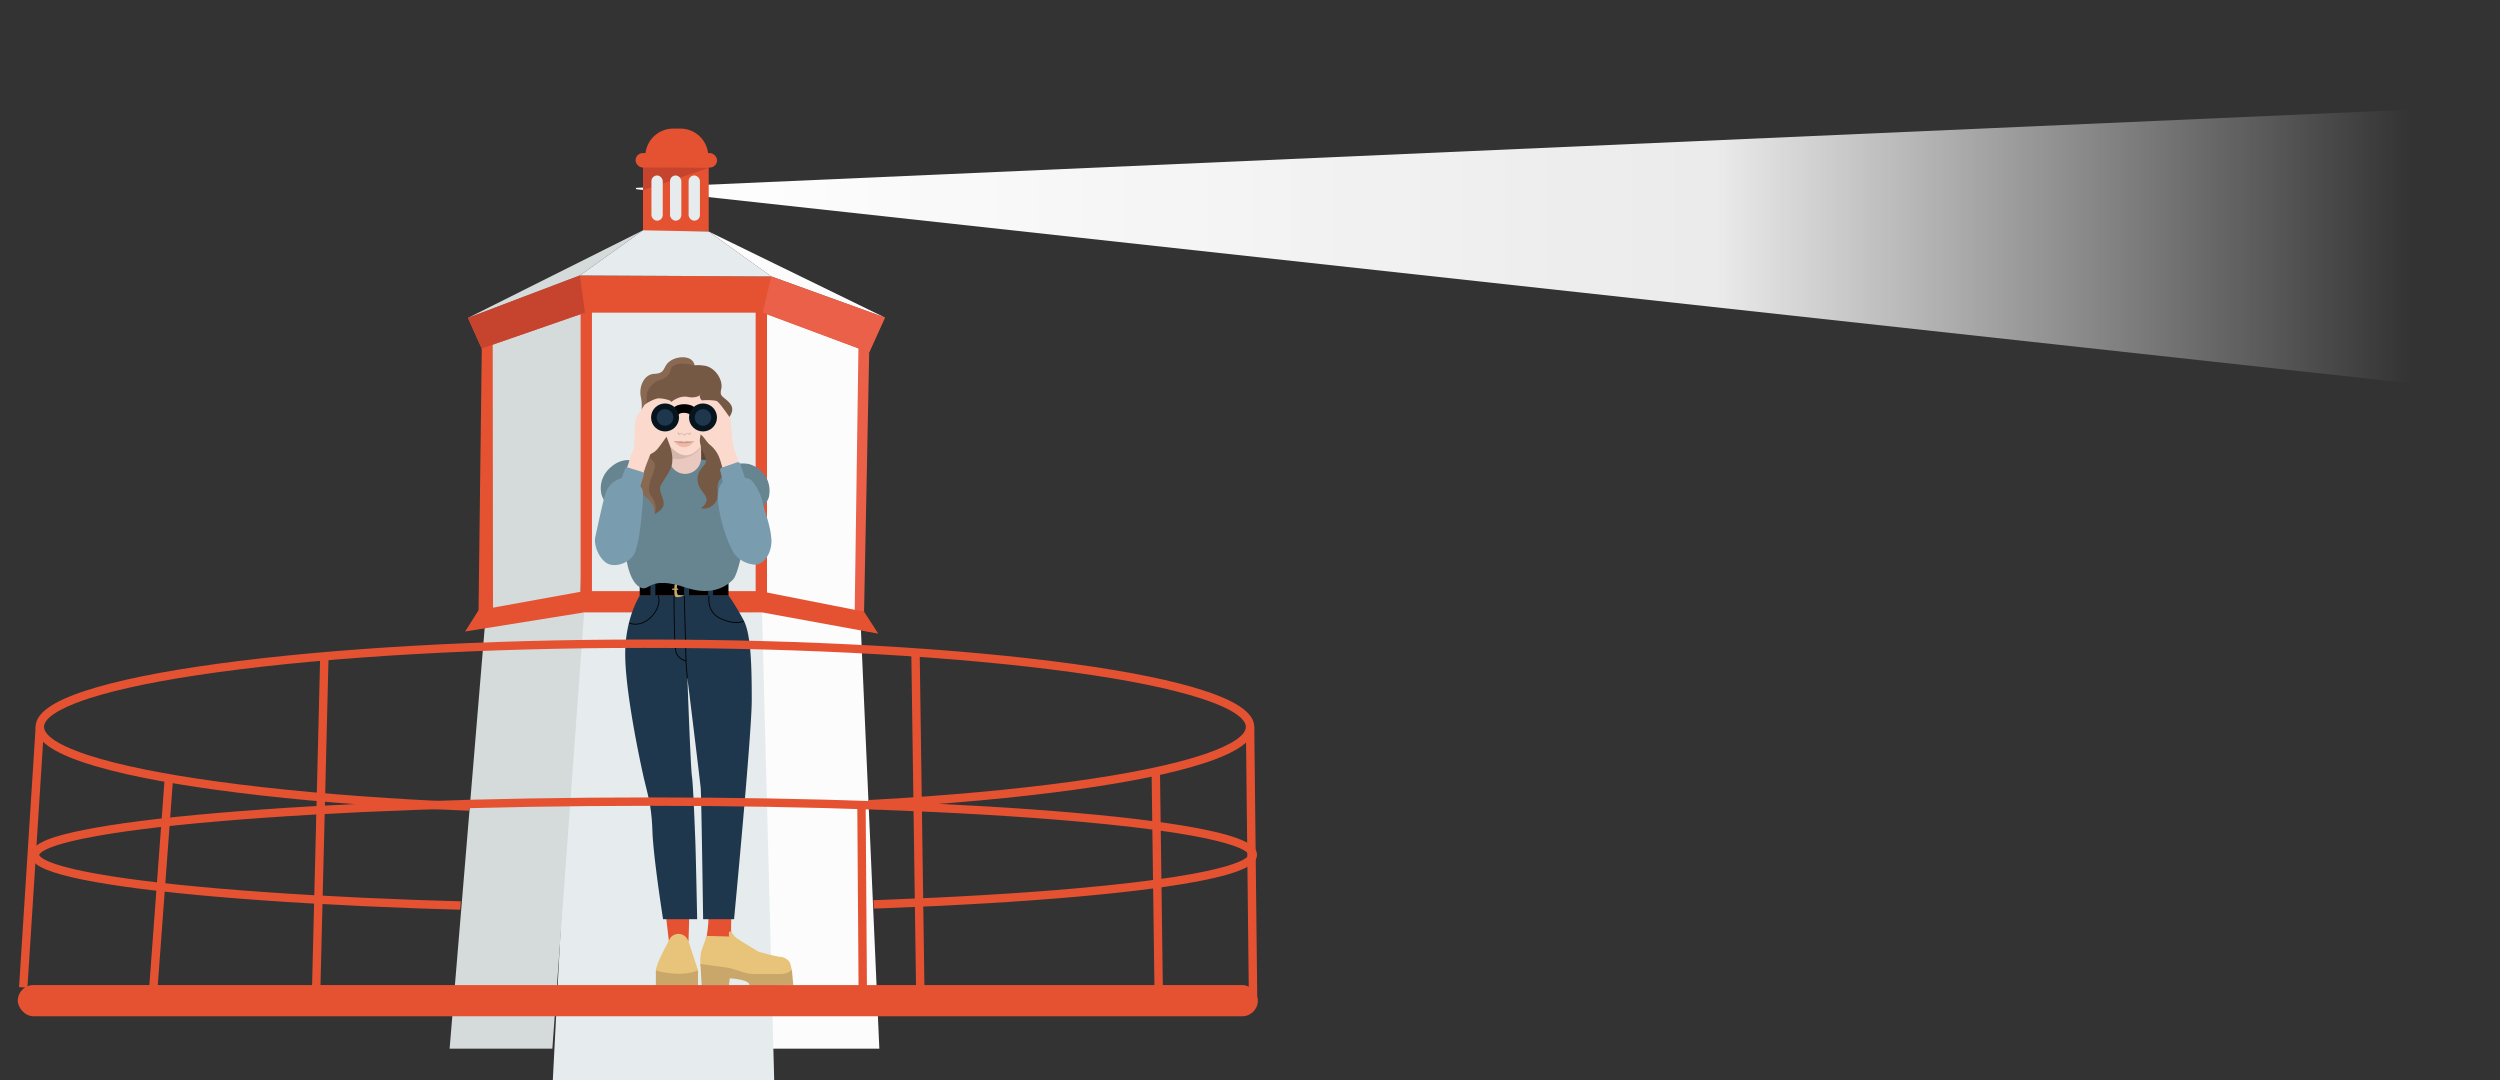
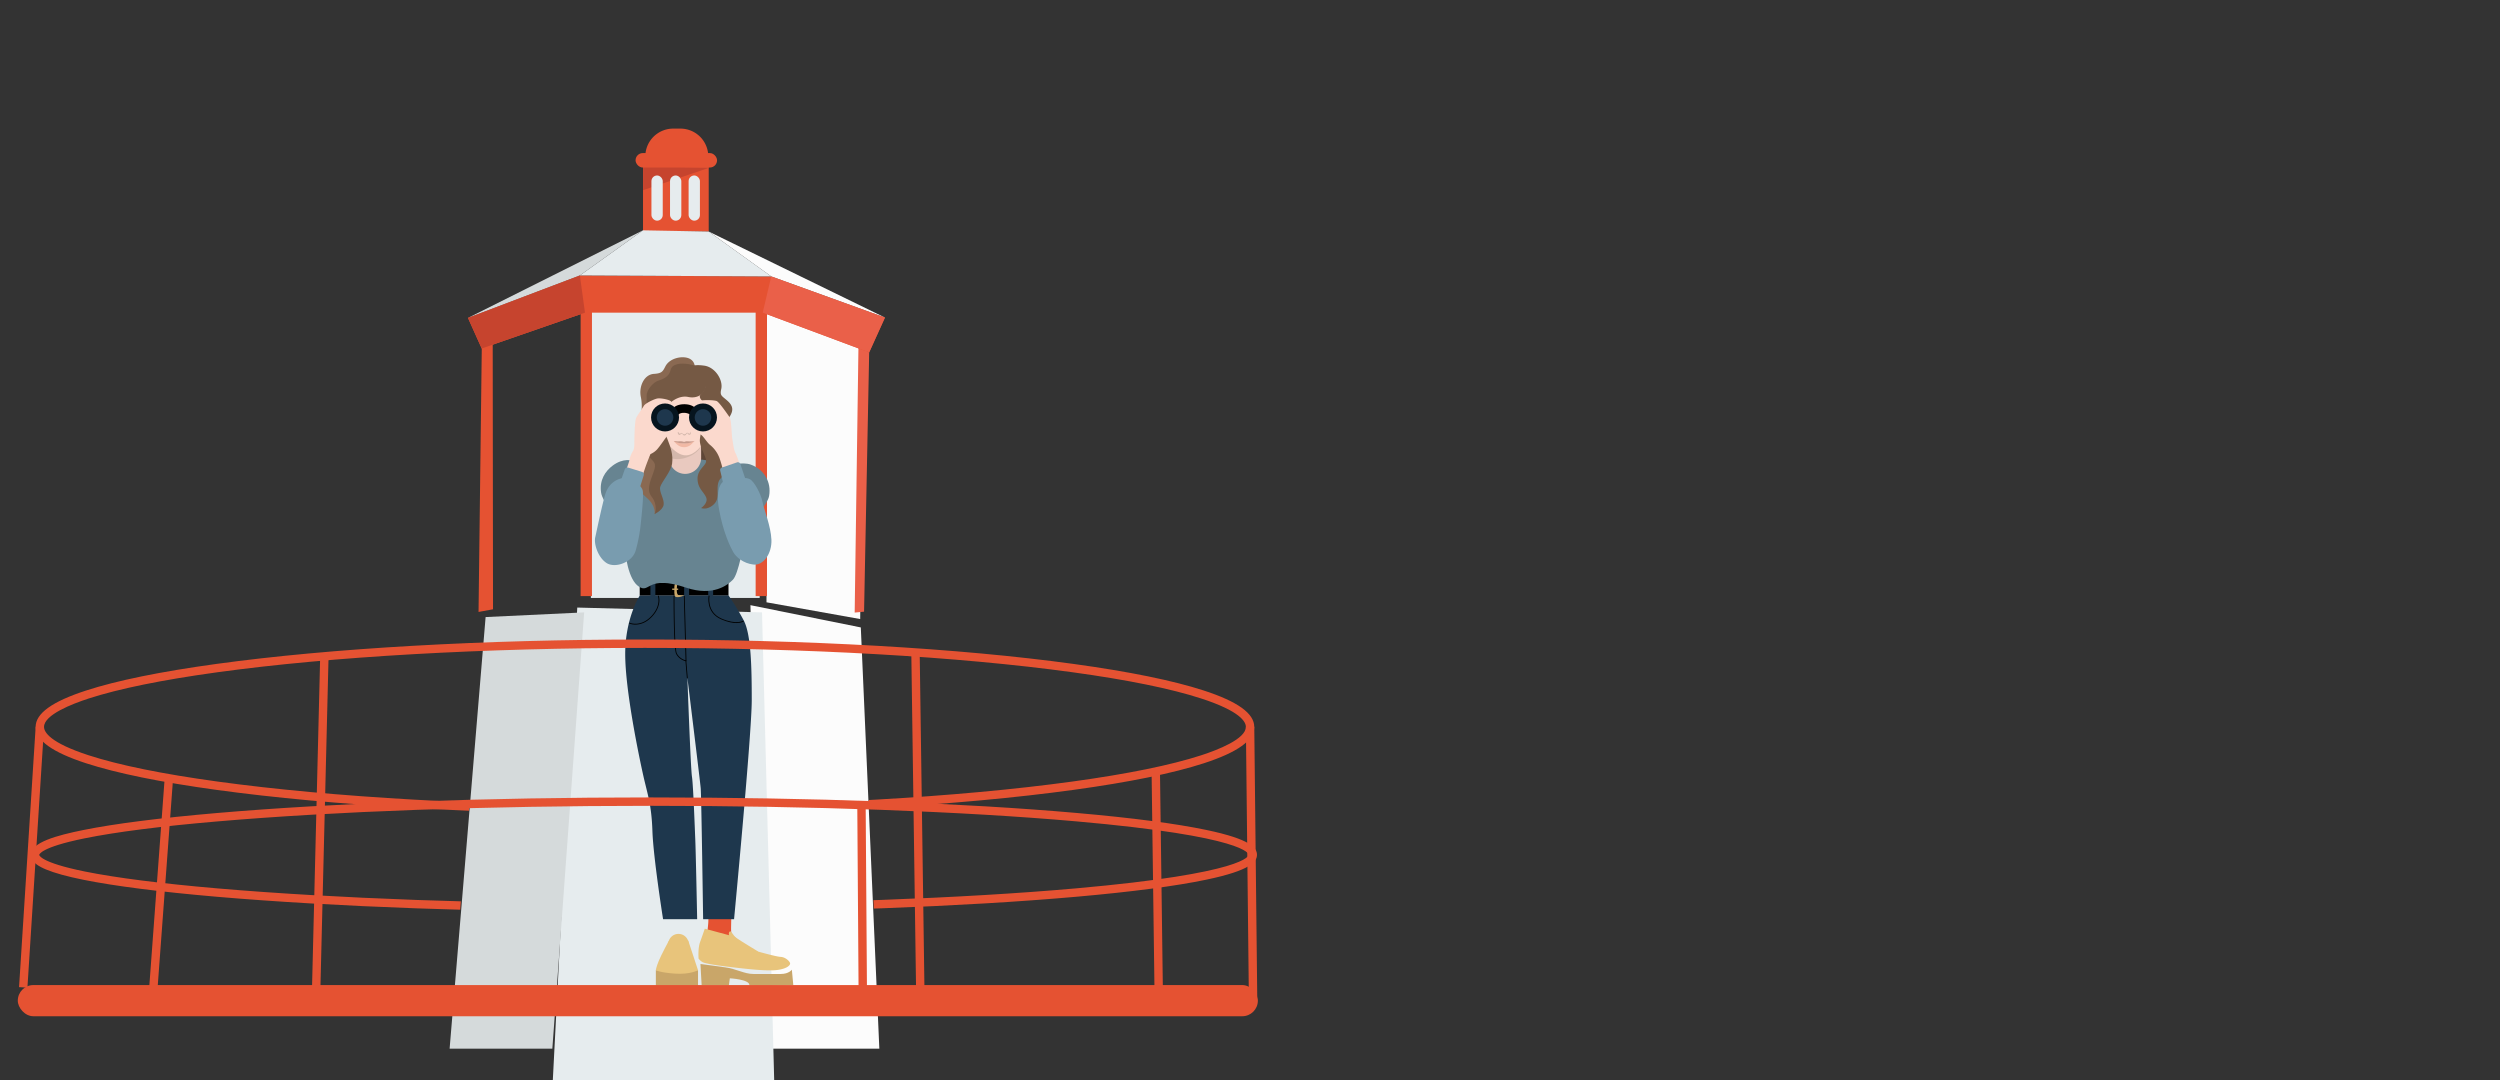
<svg xmlns="http://www.w3.org/2000/svg" viewBox="0 0 2580.98 1115.32">
  <rect x="0" y="0" width="2580.98" height="1115.32" fill="#333333" stroke="none" />
  <defs>
    <style>.cls-1{fill:none;}.cls-2{fill:url(#linear-gradient);}.cls-3{fill:#d5dadb;}.cls-4{fill:#e6ecee;}.cls-5{fill:#fcfcfc;}.cls-6{fill:#ea6049;}.cls-7{fill:#e55232;}.cls-8{fill:#c6442e;}.cls-9{fill:#5e4637;}.cls-10{fill:#678491;}.cls-11{fill:#1e374d;}.cls-12{fill:#e8c47b;}.cls-13{fill:#c9a669;}.cls-14{fill:#8a6952;}.cls-15{fill:#e9c9bf;}.cls-16{fill:#d3b7ab;}.cls-17{fill:#fbd9cd;}.cls-18{fill:#755944;}.cls-19{fill:#799caf;}.cls-20{fill:#06141e;}.cls-21{clip-path:url(#clip-path);}.cls-22{clip-path:url(#clip-path-2);}.cls-23{fill:#f1b9a5;}.cls-24{fill:#c59a8c;}</style>
    <linearGradient id="linear-gradient" x1="656.4" y1="259.53" x2="2649.1" y2="259.53" gradientUnits="userSpaceOnUse">
      <stop offset="0" stop-color="#fff" />
      <stop offset="0.56" stop-color="#fff" stop-opacity="0.9" />
      <stop offset="0.92" stop-color="#fff" stop-opacity="0" />
      <stop offset="1" stop-color="#fff" stop-opacity="0" />
    </linearGradient>
    <clipPath id="clip-path">
      <path class="cls-1" d="M476.28,924.3l-1.47,19.31S81.65,961.1,32.56,932.23,0,867.4,16.74,831.59s491.86-24.19,617.75-39.2,600,29.45,685.49,46.77,77.11,41.94,77.39,53.71c1.35,57.33-495,50-495,50l-.81-16.4Z" />
    </clipPath>
    <clipPath id="clip-path-2">
      <path class="cls-1" d="M485.6,820.59l-1.84,20.58S211.52,863.26,93.21,823.38s-51-134.76-25.74-174.64S413.32,675.2,529,652.6s627.08-3.67,733.06,26.81,89,65.69,86.27,81.62-192.25,74.93-257.37,86-193.25-3.48-193.25-3.48l-1-21.8Z" />
    </clipPath>
  </defs>
  <title>speak.clubs.main</title>
  <g id="Layer_3" data-name="Layer 3">
-     <path class="cls-2" d="M657.1,193.92l1992-87.77-3,306.77-1989-217.57A.72.72,0,0,1,657.1,193.92Z" />
-     <polygon class="cls-3" points="501.73 350.17 501.34 637.05 599.42 615.39 605.52 316.85 501.73 350.17" />
    <rect class="cls-4" x="610.01" y="315.57" width="174.26" height="301.75" />
    <polygon class="cls-5" points="791.83 318.37 791.32 621.81 888.06 639.11 890.62 350.17 791.83 318.37" />
    <polygon class="cls-5" points="888.69 647.76 907.82 1082.63 786.24 1082.63 774.75 624.78 888.69 647.76" />
    <polygon class="cls-4" points="786.71 632.22 799.72 1132.63 569.82 1132.63 595.96 627.24 786.71 632.22" />
    <polygon class="cls-3" points="603.08 632.22 570.24 1082.63 464.18 1082.63 501.34 637.05 603.08 632.22" />
    <polygon class="cls-6" points="897.34 363.79 892.05 631.49 882.36 632.42 886.29 356.09 897.34 363.79" />
    <polygon class="cls-7" points="508.67 353.46 508.99 629.03 494.04 631.77 497.43 355.63 508.67 353.46" />
    <rect class="cls-7" x="599.42" y="318.37" width="11.71" height="297.03" />
    <rect class="cls-7" x="780.12" y="318.37" width="11.71" height="297.03" />
    <rect class="cls-7" x="663.84" y="165.25" width="67.83" height="73.83" />
    <polygon class="cls-7" points="497.3 359.77 603.92 322.78 787.42 322.78 897.34 363.79 913.63 327.85 796.24 285.39 598.68 284.36 483.13 328.2 497.3 359.77" />
    <polygon class="cls-3" points="483.13 328.2 663.82 237.78 598.68 284.36 483.13 328.2" />
    <polygon class="cls-4" points="796.24 285.39 598.68 284.36 663.82 237.78 731.69 239.06 796.24 285.39" />
    <polygon class="cls-5" points="913.63 327.85 796.24 285.39 731.69 239.06 913.63 327.85" />
    <polygon class="cls-8" points="598.68 284.36 603.92 322.78 497.3 359.77 483.13 328.2 598.68 284.36" />
    <polygon class="cls-6" points="796.24 285.39 787.42 322.78 897.34 363.79 913.63 327.85 796.24 285.39" />
    <polygon class="cls-8" points="732.63 173.03 663.88 196.31 663.88 171.64 732.63 173.03" />
    <rect class="cls-7" x="656.16" y="158.04" width="84.12" height="14.92" rx="7.46" />
    <rect class="cls-4" x="672.54" y="181.16" width="11.67" height="46.67" rx="5.83" />
    <rect class="cls-4" x="691.73" y="181.16" width="11.67" height="46.67" rx="5.83" />
    <rect class="cls-4" x="710.92" y="181.16" width="11.67" height="46.67" rx="5.83" />
    <path class="cls-7" d="M695,132.77h7.44a28.78,28.78,0,0,1,28.78,28.78v0a0,0,0,0,1,0,0h-65a0,0,0,0,1,0,0v0A28.78,28.78,0,0,1,695,132.77Z" />
-     <polygon class="cls-7" points="494.07 630.02 480.17 651.97 603.08 632.22 786.71 632.22 906.69 654.17 892.05 631.49 784.51 610.27 603.08 610.27 494.07 630.02" />
    <rect class="cls-7" x="-102.14" y="880.55" width="269.41" height="8.66" transform="translate(-852.59 861.11) rotate(-86.35)" />
    <rect class="cls-7" x="56.41" y="910.07" width="219.48" height="8.66" transform="translate(-758.02 1012.67) rotate(-85.77)" />
    <rect class="cls-7" x="885.76" y="831.62" width="8.66" height="189.38" transform="translate(-6.49 6.28) rotate(-0.4)" />
    <rect class="cls-7" x="158.64" y="845.64" width="343.96" height="8.66" transform="translate(-527.21 1159.61) rotate(-88.59)" />
    <rect class="cls-7" x="943.32" y="671.64" width="8.66" height="350.97" transform="translate(-11.92 13.53) rotate(-0.81)" />
    <rect class="cls-7" x="1190.41" y="796.63" width="8.66" height="226.14" transform="translate(-11.98 15.95) rotate(-0.76)" />
    <rect class="cls-7" x="1287.76" y="750.44" width="8.66" height="279.29" transform="translate(-9.69 14.23) rotate(-0.63)" />
    <rect class="cls-9" x="680.07" y="441.86" width="53.98" height="54.17" />
    <path class="cls-10" d="M670.4,485.88s-17.15-20.59-37.82-5.23c-7.67,5.7-14,15.13-12,28,1.5,9.34,14.88,25.54,17.61,27.86s34.16-17,34.84-23.2S670.4,485.88,670.4,485.88Z" />
-     <polygon class="cls-7" points="686.89 940.06 690.62 972.24 710.83 971.44 711.79 939.11 686.89 940.06" />
    <path class="cls-7" d="M730.74,932.23s1.06,12.37.44,20.88c-.46,6.39-1.74,14.81-1.74,14.81L756,969.73a55.52,55.52,0,0,1-1.24-10.55c0-5.08.6-24.81.6-24.81Z" />
    <rect x="660.43" y="601.66" width="91.67" height="13.32" />
    <rect class="cls-11" x="671.51" y="598.45" width="5.08" height="19.65" />
    <rect class="cls-11" x="706.31" y="598.45" width="5.08" height="19.65" />
    <rect class="cls-11" x="731.14" y="598.45" width="5.08" height="19.65" />
    <path class="cls-11" d="M660.46,614.94s-15,22.89-15,60.27,14.19,105.58,18.71,125.68c4.24,18.85,8.47,29.69,9.38,57s11,91.09,11,91.09h35.2s-1.43-72.45-2-83.5c-.26-5.48-2-54.93-3.37-63.64s-4.73-102.08-4.73-102.08,13,105.55,13.74,113.79S725.9,949,725.9,949h31.94S776.1,757.36,776.1,723s-.71-68.05-8.24-82.38a254.56,254.56,0,0,0-15.66-25.8Z" />
    <path d="M708.73,682.75l-.53-.09A15,15,0,0,1,698,675c-2.73-5.38-2.58-58.06-2.57-60.3h.87c0,.54-.16,54.7,2.47,59.89a14.25,14.25,0,0,0,9,7.06L706,615.25l.87,0Z" />
    <path d="M760.27,643.23c-3.71,0-8.89-.87-15.75-3.84-16.3-7.07-12.93-24.3-12.9-24.47l.86.17c0,.17-3.26,16.72,12.39,23.5s22.42,2.24,22.48,2.19l.51.71C767.7,641.61,765.35,643.23,760.27,643.23Z" />
    <path d="M656,644.83a17.19,17.19,0,0,1-6.49-1.15l.37-.79c.12.05,11.87,5.21,23.24-7.53,9.59-10.75,6.1-20.11,6.07-20.2l.81-.32a15.39,15.39,0,0,1,.67,6.36c-.28,3.51-1.71,8.92-6.9,14.74C667.32,643.18,660.7,644.83,656,644.83Z" />
    <rect x="708.38" y="681.9" width="0.87" height="18.36" transform="translate(-55.12 61.47) rotate(-4.78)" />
-     <path class="cls-12" d="M758.15,967s13.68,12.32,21,14.4,22.94,6.36,26.92,6.49,8.61,3.62,9.54,6.29a74.25,74.25,0,0,1,1.89,7.47s-4.88,7.07-17.39,7.56-33-2.1-43-3.26-27.67-3.5-30.31-5.39a16,16,0,0,1-3.69-3.4s-.92-10.43,1.59-17.26,4.8-13.67,4.8-13.67Z" />
+     <path class="cls-12" d="M758.15,967s13.68,12.32,21,14.4,22.94,6.36,26.92,6.49,8.61,3.62,9.54,6.29s-4.88,7.07-17.39,7.56-33-2.1-43-3.26-27.67-3.5-30.31-5.39a16,16,0,0,1-3.69-3.4s-.92-10.43,1.59-17.26,4.8-13.67,4.8-13.67Z" />
    <path class="cls-12" d="M777.8,985.54c-.92-.32-18.2-8.76-22-13.57s-4.08-9.32-2.34-10.33,2.71,3.76,7,6.82c4.09,2.93,22.29,13.9,22.29,13.9Z" />
    <path class="cls-13" d="M723.14,995.24s11.15,1.59,25.35,3.42c11.7,1.52,19.88,6.86,29.26,6.86l28.35,0c8.38,0,11.4-4.42,11.4-4.42l1.51,16s-45.48,1.49-45.37,0c.44-6-20.17-7.1-20.17-7.1l-1,7.41H724.38Z" />
    <rect class="cls-13" x="677.09" y="1001.59" width="43.54" height="16.29" />
    <path class="cls-12" d="M690.42,971.37s-7.7,14.22-10.36,20.74-3,9.48-3,9.48,3.56,2.37,19.55,3.55,24-3.55,24-3.55l-10.07-30.51Z" />
    <path class="cls-12" d="M689.27,991.23l.68-17a10.51,10.51,0,0,1,10.27-10.08h0A10.51,10.51,0,0,1,710.94,974l1.13,17.1a5.44,5.44,0,0,1-5.42,5.8H694.71A5.44,5.44,0,0,1,689.27,991.23Z" />
    <path class="cls-13" d="M706.14,601.66s-6.73-.58-7.12,2.65-.88,9.75,1.58,10,5.81.34,5.81.34-4.29,2.23-7.75,1.81c-1.67-.2-2.84-.13-2.46-10.6C696.51,597.61,706.14,601.66,706.14,601.66Z" />
    <rect class="cls-13" x="693.97" y="607.61" width="6.18" height="1.39" />
    <path class="cls-10" d="M690.71,473.36s5.31,14.33,15.84,14.77,16.53-13.8,16.53-13.8,43.78,5.61,50.4,8.44-6.18,104.44-16.73,115.6c-5.18,5.47-20.43,17.72-48.37,8.33-41.2-13.84-37,6.73-48.9-1.17-20.6-13.67-16.85-93.08-12.72-107.08C653.89,474.33,690.71,473.36,690.71,473.36Z" />
    <path class="cls-10" d="M752.56,480.55s13.67-4,22.36-.95c14.3,5.07,21.57,18.49,19.11,32.36-1.5,8.4-12.26,18.4-12.26,18.4Z" />
    <path class="cls-14" d="M717.25,382.72c-.21-.62,1.84-8.19-4.71-12.07s-20.95-1.65-25.68,7.73c-2.66,5.26-3.74,7.1-11.76,7.61-10.35.66-15.73,13.47-13.5,23.87a47.08,47.08,0,0,1-.83,22.37c-1.63,5.12-7.23,37.18-.27,46s2.14,13.51.27,19.81c-2.49,8.38,1.86,11.14,7.78,16.67,9,8.4,7.21,16,7.21,16s5.87-5.38,1.79-15.63c-2.58-6.48,1.84-12.48,2.46-26.6s-4.1-20.66-5.73-30.07-1.43-49.11,4.91-57.09S691.06,390.9,697.4,386s17.6-3.07,18.41-2.86A1.65,1.65,0,0,0,717.25,382.72Z" />
    <path class="cls-15" d="M690.84,458.41h33a0,0,0,0,1,0,0v14.32a16.5,16.5,0,0,1-16.5,16.5h0a16.5,16.5,0,0,1-16.5-16.5V458.41A0,0,0,0,1,690.84,458.41Z" />
    <path class="cls-16" d="M724.13,459.29s-1.79,8.77-16.32,13.36a28,28,0,0,1-17,0l0-13.86Z" />
    <path class="cls-17" d="M718.56,391.07s12.5,7.31,14.61,15.58,1,36.14-3.84,45.18-12,17.77-20.77,18.27c-6.73.38-12.5-5.19-15.38-7.89s-10.77-10.57-12.11-15.38-3.66-35.76,10.76-47.49S718.56,391.07,718.56,391.07Z" />
    <path class="cls-18" d="M728.83,398c-.15-.61,3.7-18.32-17.51-22-8.36-1.45-17.65-.61-19,6s-7.67,9.51-12.73,11-12.28,9.67-12,15.66-.27,29.72-3.75,36.07-1,18.41,5.12,25.57,9.41,7,5.73,17.19-7.57,18.42-1.64,25.78,3.68,17,2.46,17.6,8.59-3.68,9.61-9.62-4.91-13.5-3.48-18.62,11.09-15.71,12.23-24c2.49-18-11.41-32.86-10-45.34s7-26.81,15.76-32.54S728.83,398,728.83,398Z" />
    <path class="cls-18" d="M713.49,378.51s2.31-2.63,13.66-1,19.65,15,17.42,24.3c-1.63,6.84.81,6.89,6.59,12.09,11.49,10.34-.63,17.35-5.07,28.27s-3,22,2.85,29-.16,17.57-5.06,22.95-2.06,14.4-3.48,20.58-7.69,9.46-10.92,10.12a11.82,11.82,0,0,1-5.7-.31s7.84-5.32,5.15-11.21-8.32-8.89-8.79-18.39,7.59-13.45,8.7-17.88-5.93-13.9-6.33-21.69c-.34-6.51,6.81-28.33,8.71-33.71s3.16-12,.15-18S720.3,394,720.3,394Z" />
    <path class="cls-19" d="M746.57,497.32s-8.45,4.74-4.24,28.49S754.08,564.9,757,570s10.24,11.56,20.75,12.83,19.29-11.57,18.66-25.66-7.52-30.54-9.2-39-8.83-21.65-13.25-23.54-6.09-1.05-8.61.42-12,5.09-14.69,5.09S746.57,497.32,746.57,497.32Z" />
    <path class="cls-19" d="M642.28,493.72s-13,1.57-17.52,16.88c-3.51,12-9.12,39.29-10.22,44-1.63,6.88,2.86,21,11.69,26.67s26.7-.63,30.06-13a156.19,156.19,0,0,0,5.16-26.94c.87-8.25,3.08-28.63,2.2-34.22C662.07,497,642.28,493.72,642.28,493.72Z" />
    <path class="cls-18" d="M713,386a16.31,16.31,0,0,1,14.65,9.15,8.43,8.43,0,0,1,.89,5.14c-1.14,5.48-7.73,11.72-18.09,9.53-7.48-1.59-15.3,2.51-20.86,8.29-4.58,4.76-10.14,9.81-10.14,9.81s-2.94-22.78,13.64-35.18A31.87,31.87,0,0,1,713,386Z" />
    <path class="cls-17" d="M693.68,441.34s2.87.72,3,2-6.89,5.32-9.34,8.62-6,8.62-8.91,11.93a20.07,20.07,0,0,1-6.89,4.89s-3.88,9.41-5.75,15.08c-2.22,6.74-4.11,11.22-4.11,11.22s-6.38,2.87-10.26,1.57-6-8.86-6-8.86,4-10.25,4.43-13a27.3,27.3,0,0,1,3.45-8.91c1.29-1.87,1.58-4.74,1.58-7.76s.28-23.71,1.87-26.73,6.61-10.06,8-12.5,10.21-6.75,13.8-7.47,12.93,1.29,14.22,3,1,3.45-.43,3.73S693.68,441.34,693.68,441.34Z" />
    <path class="cls-19" d="M648.64,482.78l14,4.33a2.9,2.9,0,0,1,1.92,3.65l-5.92,18.9-20-6.73L645,484.61A2.92,2.92,0,0,1,648.64,482.78Z" />
    <path d="M699.56,428.92s1.42-2.71,6.35-2.71a12.24,12.24,0,0,1,7.81,2.63l3.8-7.89s-3.49-3.87-11.85-3.62c-6.74.2-9.81,3.16-9.81,3.16Z" />
    <circle class="cls-20" cx="686.59" cy="430.98" r="14.44" />
    <circle class="cls-11" cx="686.59" cy="430.98" r="8.55" />
    <path class="cls-18" d="M728.18,396.16s1.19,5.53-4.71,11.06C718.25,412.1,735,420.89,735,420.89s1.45-8.88-.81-14.52A44.44,44.44,0,0,0,728.18,396.16Z" />
    <path class="cls-17" d="M714.66,437.75s-2.88,1.72-1.87,3.88,8.33,5.46,11.06,7.32,6,7.91,9.34,10.49A31.78,31.78,0,0,1,742.82,473a102.2,102.2,0,0,1,3.74,13.37l17.67-5s-3.32-10.78-4.85-13.48c-1.86-3.31-2.62-10.66-3.34-14.83s-1-20-2.73-22.28S742.53,415,739.8,414s-13.07-1.3-16.81-.29-5.32,2-4.88,3,3.3,1.29,5.89,2.58S735.35,430,734.78,434,714.66,437.75,714.66,437.75Z" />
    <path class="cls-19" d="M745.26,482.7l15.65-5.35a2.68,2.68,0,0,1,3.41,1.68L770,495.84,747.56,503l-4-17.13A2.67,2.67,0,0,1,745.26,482.7Z" />
    <circle class="cls-20" cx="725.76" cy="430.98" r="14.44" />
    <circle class="cls-11" cx="725.76" cy="430.98" r="8.55" />
    <g class="cls-21">
      <path class="cls-7" d="M670.82,941.93c-167.6,0-326.38-5.73-447.09-16.13-58.94-5.08-105.3-11-137.79-17.55-16.71-3.38-29.61-6.94-38.34-10.58-6.78-2.82-15.78-7.46-15.78-15.08,0-13,27.35-20.24,54.12-25.66,32.49-6.57,78.85-12.47,137.79-17.55,120.71-10.4,279.49-16.13,447.09-16.13,166.93,0,323.57,5.71,441,16.08,57.25,5,102.22,10.94,133.66,17.52,46.27,9.68,52.2,18.79,52.2,25.64s-5.93,16-52.2,25.66c-31.45,6.6-76.42,12.52-133.65,17.6C994.24,936.18,837.6,941.93,670.82,941.93Zm0-110c-167.36,0-325.88,5.71-446.35,16.09-58.61,5-104.64,10.91-136.82,17.41C41,874.86,40.48,882.51,40.48,882.59s.54,7.73,47.17,17.16c32.18,6.51,78.21,12.37,136.82,17.42,120.47,10.38,279,16.09,446.35,16.09,166.54,0,322.9-5.73,440.29-16.14,175.94-15.61,178-33.86,178-34.63s-2-19-178-34.53C993.87,837.61,837.5,831.92,670.82,831.92Z" />
    </g>
    <g class="cls-22">
      <path class="cls-7" d="M665.84,840.67c-167.06,0-324.15-8.95-442.33-25.2C165.88,807.55,120.58,798.3,88.88,788c-35-11.4-52.09-23.68-52.09-37.56s17-26.16,52.09-37.55c31.7-10.31,77-19.55,134.63-27.47,118.18-16.25,275.27-25.2,442.33-25.2s324.15,8.95,442.33,25.2c57.63,7.92,102.93,17.16,134.64,27.47,35,11.39,52.08,23.68,52.08,37.55s-17,26.16-52.08,37.56c-31.71,10.3-77,19.55-134.64,27.47C990,831.72,832.9,840.67,665.84,840.67Zm0-171.79c-166.68,0-323.35,8.92-441.15,25.12-57.12,7.85-101.91,17-133.14,27.13-17.21,5.6-46.1,16.85-46.1,29.31,0,5.36,6,16.28,46.1,29.32,31.23,10.15,76,19.28,133.14,27.13C342.49,823.09,499.16,832,665.84,832s323.35-8.92,441.15-25.12c57.12-7.85,101.92-17,133.14-27.13,17.22-5.6,46.1-16.85,46.1-29.32,0-5.35-6-16.27-46.1-29.31-31.22-10.15-76-19.28-133.14-27.13C989.19,677.8,832.52,668.88,665.84,668.88Z" />
    </g>
    <path class="cls-23" d="M695.69,455.48s3,3.93,6.45,5.41a11,11,0,0,0,10.35-1.16,39.23,39.23,0,0,0,4.53-4.48s-4.7,1.61-6.5,2a22.33,22.33,0,0,1-6.07.48,23.7,23.7,0,0,1-4.94-1.13c-1-.31-1.78-.91-2.14-1A5.32,5.32,0,0,0,695.69,455.48Z" />
    <path class="cls-16" d="M699.68,446.74s.44,2,1.45,2.26,1.29-.5,1.74-.86,1.28-.77,1.8.1,1.16,1.42,2,1.36a2.33,2.33,0,0,0,1.76-1.17c.29-.55,1.23-1.15,1.9-.79s.18.92.57,1.21,1.61-.09,2-.6a4,4,0,0,0,.39-2.39c-.14-.57-.62,1.57-1.16,1.74-1.16.38-1.08-1-2.76-.78a1.17,1.17,0,0,0-1.07.72,2.52,2.52,0,0,1-3.77-.12,1.12,1.12,0,0,0-1.73-.13c-.73.63-1.15.49-1.65.12s-.64-1.62-1.05-1.47S699.68,446.74,699.68,446.74Z" />
    <path class="cls-24" d="M695.42,455.39a45.91,45.91,0,0,0,5.6.22,11.92,11.92,0,0,1,4.81.49c.86.29,1.65-.42,2.53-.5s4.2.13,5.22.13a10.76,10.76,0,0,0,3.61-.57s-3.63,2.66-10.91,2.64C699.2,457.78,695.42,455.39,695.42,455.39Z" />
    <rect class="cls-7" x="18.37" y="1016.97" width="1280.24" height="32.19" rx="16.1" />
    <rect class="cls-1" x="431.24" y="96.8" width="891.37" height="979.28" />
  </g>
</svg>